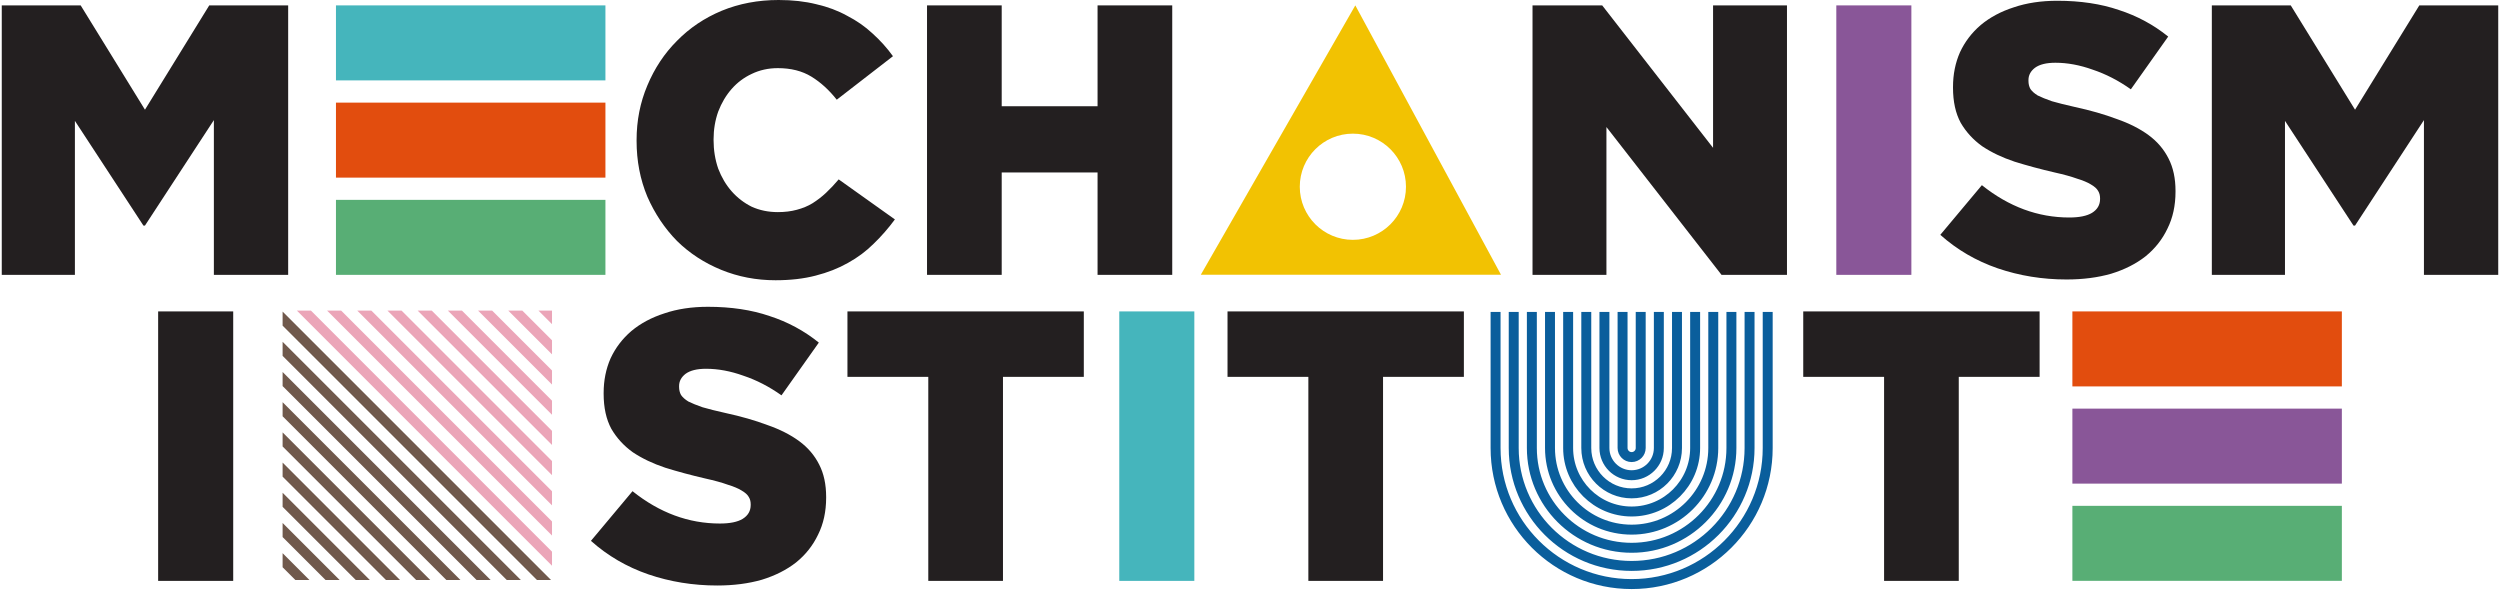
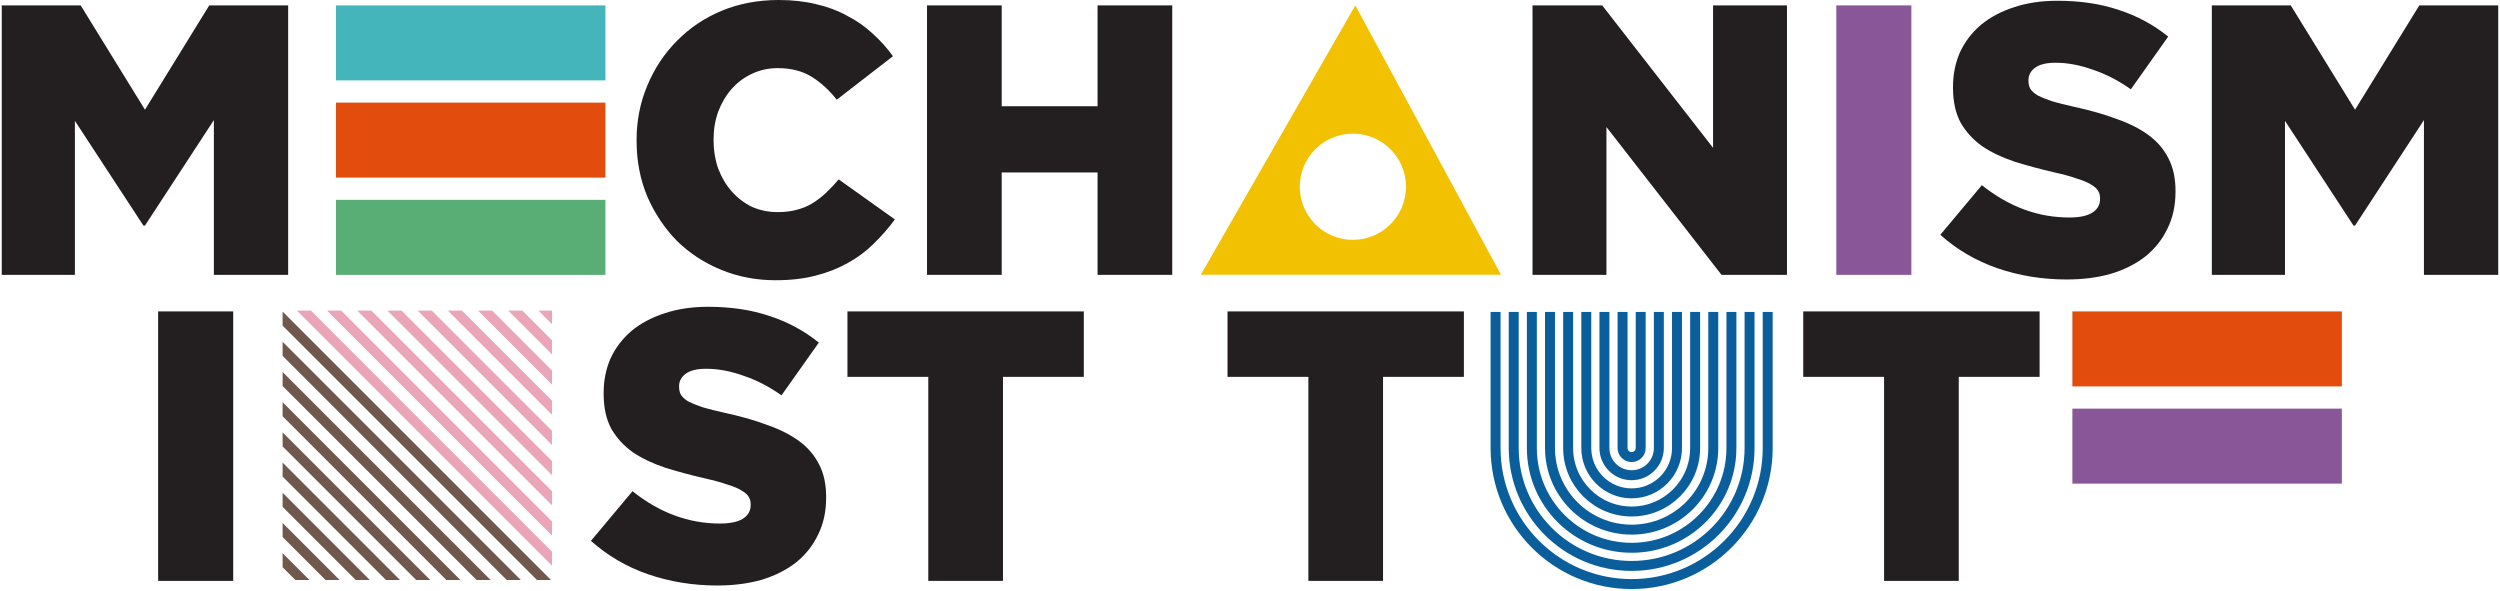
<svg xmlns="http://www.w3.org/2000/svg" width="1130" height="267" viewBox="0 0 1130 267" fill="none">
  <path d="M0.795 2.436H36.465L65.523 49.59L94.581 2.436H130.251V124.236H96.669V54.288L65.523 101.964H64.827L33.855 54.636V124.236H0.795V2.436Z" fill="#231F20" />
  <path d="M350.55 126.672C341.85 126.672 333.672 125.106 326.016 121.974C318.36 118.842 311.69 114.492 306.006 108.924C300.438 103.24 295.972 96.57 292.608 88.914C289.36 81.142 287.736 72.732 287.736 63.684V63.336C287.736 54.52 289.36 46.284 292.608 38.628C295.856 30.856 300.322 24.128 306.006 18.444C311.69 12.644 318.418 8.12 326.19 4.872C334.078 1.624 342.662 0 351.942 0C358.206 0 363.89 0.638 368.994 1.914C374.098 3.074 378.738 4.814 382.914 7.134C387.206 9.338 391.034 12.006 394.398 15.138C397.878 18.27 400.952 21.692 403.62 25.404L378.216 45.066C374.736 40.658 370.908 37.178 366.732 34.626C362.556 32.074 357.51 30.798 351.594 30.798C347.302 30.798 343.358 31.668 339.762 33.408C336.282 35.032 333.266 37.294 330.714 40.194C328.162 43.094 326.132 46.516 324.624 50.46C323.232 54.404 322.536 58.58 322.536 62.988V63.336C322.536 67.86 323.232 72.152 324.624 76.212C326.132 80.156 328.162 83.578 330.714 86.478C333.266 89.378 336.282 91.698 339.762 93.438C343.358 95.062 347.302 95.874 351.594 95.874C354.726 95.874 357.568 95.526 360.12 94.83C362.788 94.134 365.166 93.148 367.254 91.872C369.458 90.48 371.488 88.914 373.344 87.174C375.316 85.318 377.23 83.288 379.086 81.084L404.49 99.18C401.59 103.124 398.4 106.778 394.92 110.142C391.556 113.506 387.67 116.406 383.262 118.842C378.97 121.278 374.098 123.192 368.646 124.584C363.31 125.976 357.278 126.672 350.55 126.672Z" fill="#231F20" />
  <path d="M419.014 2.436H452.77V48.024H496.096V2.436H529.852V124.236H496.096V77.952H452.77V124.236H419.014V2.436Z" fill="#231F20" />
  <path d="M692.699 2.436H724.193L774.305 66.816V2.436H807.713V124.236H778.133L726.107 57.42V124.236H692.699V2.436Z" fill="#231F20" />
  <path d="M934.09 126.324C923.186 126.324 912.804 124.642 902.944 121.278C893.2 117.914 884.558 112.868 877.018 106.14L895.81 83.694C907.99 93.438 921.156 98.31 935.308 98.31C939.832 98.31 943.254 97.614 945.574 96.222C948.01 94.714 949.228 92.626 949.228 89.958V89.61C949.228 88.334 948.938 87.232 948.358 86.304C947.778 85.26 946.676 84.274 945.052 83.346C943.544 82.418 941.456 81.548 938.788 80.736C936.236 79.808 932.872 78.88 928.696 77.952C922.2 76.444 916.168 74.82 910.6 73.08C905.032 71.224 900.16 68.904 895.984 66.12C891.924 63.22 888.676 59.682 886.24 55.506C883.92 51.214 882.76 45.936 882.76 39.672V39.324C882.76 33.64 883.804 28.42 885.892 23.664C888.096 18.908 891.228 14.79 895.288 11.31C899.464 7.83 904.452 5.162 910.252 3.306C916.052 1.334 922.606 0.348 929.914 0.348C940.354 0.348 949.634 1.74 957.754 4.524C965.99 7.192 973.414 11.194 980.026 16.53L963.148 40.368C957.58 36.424 951.838 33.466 945.922 31.494C940.122 29.406 934.496 28.362 929.044 28.362C924.984 28.362 921.91 29.116 919.822 30.624C917.85 32.132 916.864 33.988 916.864 36.192V36.54C916.864 37.932 917.154 39.15 917.734 40.194C918.43 41.238 919.532 42.224 921.04 43.152C922.664 43.964 924.81 44.834 927.478 45.762C930.262 46.574 933.742 47.444 937.918 48.372C944.878 49.88 951.142 51.678 956.71 53.766C962.394 55.738 967.208 58.174 971.152 61.074C975.096 63.974 978.112 67.512 980.2 71.688C982.288 75.748 983.332 80.62 983.332 86.304V86.652C983.332 92.916 982.114 98.484 979.678 103.356C977.358 108.228 974.052 112.404 969.76 115.884C965.468 119.248 960.306 121.858 954.274 123.714C948.242 125.454 941.514 126.324 934.09 126.324Z" fill="#231F20" />
  <path d="M999.748 2.436H1035.42L1064.48 49.59L1093.53 2.436H1129.2V124.236H1095.62V54.288L1064.48 101.964H1063.78L1032.81 54.636V124.236H999.748V2.436Z" fill="#231F20" />
  <path d="M830.012 2.436H863.942V124.236H830.012V2.436Z" fill="#895698" />
  <rect x="151.855" y="2.437" width="121.8" height="33.9" fill="#45B5BC" />
  <rect x="151.855" y="46.387" width="121.8" height="33.9" fill="#E24D0E" />
  <rect x="151.855" y="90.337" width="121.8" height="33.9" fill="#58AE75" />
  <path fill-rule="evenodd" clip-rule="evenodd" d="M612.599 2.437L542.758 124.191H678.453L612.599 2.437ZM611.501 108.409C624.756 108.409 635.501 97.664 635.501 84.409C635.501 71.154 624.756 60.409 611.501 60.409C598.246 60.409 587.501 71.154 587.501 84.409C587.501 97.664 598.246 108.409 611.501 108.409Z" fill="#F2C202" />
  <path d="M71.481 140.76H105.41V262.56H71.481V140.76Z" fill="#231F20" />
  <path d="M324.175 264.648C313.271 264.648 302.889 262.966 293.029 259.602C283.285 256.238 274.643 251.192 267.103 244.464L285.895 222.018C298.075 231.762 311.241 236.634 325.393 236.634C329.917 236.634 333.339 235.938 335.659 234.546C338.095 233.038 339.313 230.95 339.313 228.282V227.934C339.313 226.658 339.023 225.556 338.443 224.628C337.863 223.584 336.761 222.598 335.137 221.67C333.629 220.742 331.541 219.872 328.873 219.06C326.321 218.132 322.957 217.204 318.781 216.276C312.285 214.768 306.253 213.144 300.685 211.404C295.117 209.548 290.245 207.228 286.069 204.444C282.009 201.544 278.761 198.006 276.325 193.83C274.005 189.538 272.845 184.26 272.845 177.996V177.648C272.845 171.964 273.889 166.744 275.977 161.988C278.181 157.232 281.313 153.114 285.373 149.634C289.549 146.154 294.537 143.486 300.337 141.63C306.137 139.658 312.691 138.672 319.999 138.672C330.439 138.672 339.719 140.064 347.839 142.848C356.075 145.516 363.499 149.518 370.111 154.854L353.233 178.692C347.665 174.748 341.923 171.79 336.008 169.818C330.207 167.73 324.581 166.686 319.129 166.686C315.069 166.686 311.995 167.44 309.907 168.948C307.935 170.456 306.949 172.312 306.949 174.516V174.864C306.949 176.256 307.239 177.474 307.819 178.518C308.515 179.562 309.617 180.548 311.125 181.476C312.749 182.288 314.895 183.158 317.563 184.086C320.347 184.898 323.827 185.768 328.003 186.696C334.963 188.204 341.227 190.002 346.795 192.09C352.479 194.062 357.293 196.498 361.237 199.398C365.181 202.298 368.197 205.836 370.285 210.012C372.373 214.072 373.417 218.944 373.417 224.628V224.976C373.417 231.24 372.199 236.808 369.763 241.68C367.443 246.552 364.137 250.728 359.845 254.208C355.553 257.572 350.391 260.182 344.359 262.038C338.327 263.778 331.599 264.648 324.175 264.648Z" fill="#231F20" />
  <path d="M419.587 170.34H383.047V140.76H489.883V170.34H453.343V262.56H419.587V170.34Z" fill="#231F20" />
  <path d="M591.378 170.34H554.838V140.76H661.674V170.34H625.134V262.56H591.378V170.34Z" fill="#231F20" />
  <path d="M851.605 170.34H815.065V140.76H921.901V170.34H885.361V262.56H851.605V170.34Z" fill="#231F20" />
  <rect x="936.719" y="140.76" width="121.8" height="33.9" fill="#E24D0E" />
  <rect x="936.719" y="184.699" width="121.8" height="33.9" fill="#895698" />
-   <rect x="936.719" y="228.639" width="121.8" height="33.9" fill="#58AE75" />
-   <path d="M505.91 140.76H539.84V262.56H505.91V140.76Z" fill="#45B5BC" />
+   <path d="M505.91 140.76V262.56H505.91V140.76Z" fill="#45B5BC" />
  <path fill-rule="evenodd" clip-rule="evenodd" d="M249.508 146.519V140.391L243.379 140.391L249.508 146.519ZM229.729 140.391L236.093 140.391L249.508 153.805V160.169L229.729 140.391ZM216.08 140.391L222.444 140.391L249.508 167.454V173.818L216.08 140.391ZM202.431 140.39L208.795 140.39L249.508 181.104V187.468L202.431 140.39ZM188.781 140.39L195.145 140.39L249.508 194.753V201.117L188.781 140.39ZM175.132 140.39L181.496 140.39L249.508 208.403V214.766L175.132 140.39ZM161.482 140.39L167.846 140.39L249.508 222.052V228.416L161.482 140.39ZM147.833 140.39L154.197 140.39L249.508 235.701V242.065L147.833 140.39ZM134.184 140.39L140.548 140.39L249.508 249.351V255.715L134.184 140.39Z" fill="#EBA5B8" />
  <path fill-rule="evenodd" clip-rule="evenodd" d="M133.503 262.162L139.867 262.162L127.737 250.032L127.737 256.396L133.503 262.162ZM127.737 242.747L147.153 262.162L153.517 262.162L127.737 236.383L127.737 242.747ZM127.737 229.097L160.802 262.162L167.166 262.162L127.737 222.733L127.737 229.097ZM127.737 215.448L174.451 262.162L180.815 262.162L127.737 209.084L127.737 215.448ZM127.737 201.798L188.101 262.162L194.465 262.162L127.737 195.434L127.737 201.798ZM127.737 188.149L201.75 262.162L208.114 262.162L127.737 181.785L127.737 188.149ZM127.737 174.5L215.4 262.162L221.764 262.162L127.737 168.136L127.737 174.5ZM127.737 160.85L229.049 262.162L235.413 262.162L127.737 154.486L127.737 160.85ZM127.737 147.201L242.699 262.162L249.063 262.162L127.737 140.837L127.737 147.201Z" fill="#70594C" />
  <path d="M790.8 141V202.5C790.8 231.936 766.937 255.8 737.5 255.8C708.063 255.8 684.2 231.936 684.2 202.5V141M799 141V202.5C799 236.465 771.466 264 737.5 264C703.534 264 676 236.465 676 202.5V141M782.6 141V202.5C782.6 227.408 762.408 247.6 737.5 247.6C712.592 247.6 692.4 227.408 692.4 202.5V141M774.4 141V202.5C774.4 222.879 757.879 239.4 737.5 239.4C717.121 239.4 700.6 222.879 700.6 202.5V141M766.2 141V202.5C766.2 218.35 753.351 231.2 737.5 231.2C721.649 231.2 708.8 218.35 708.8 202.5V141M758 141V202.5C758 213.821 748.822 223 737.5 223C726.178 223 717 213.821 717 202.5V141M749.8 141V202.5C749.8 209.293 744.293 214.8 737.5 214.8C730.707 214.8 725.2 209.293 725.2 202.5V141M741.6 141V202.5C741.6 204.764 739.764 206.6 737.5 206.6C735.236 206.6 733.4 204.764 733.4 202.5V141" stroke="#0A5E9C" stroke-width="4.5" />
</svg>